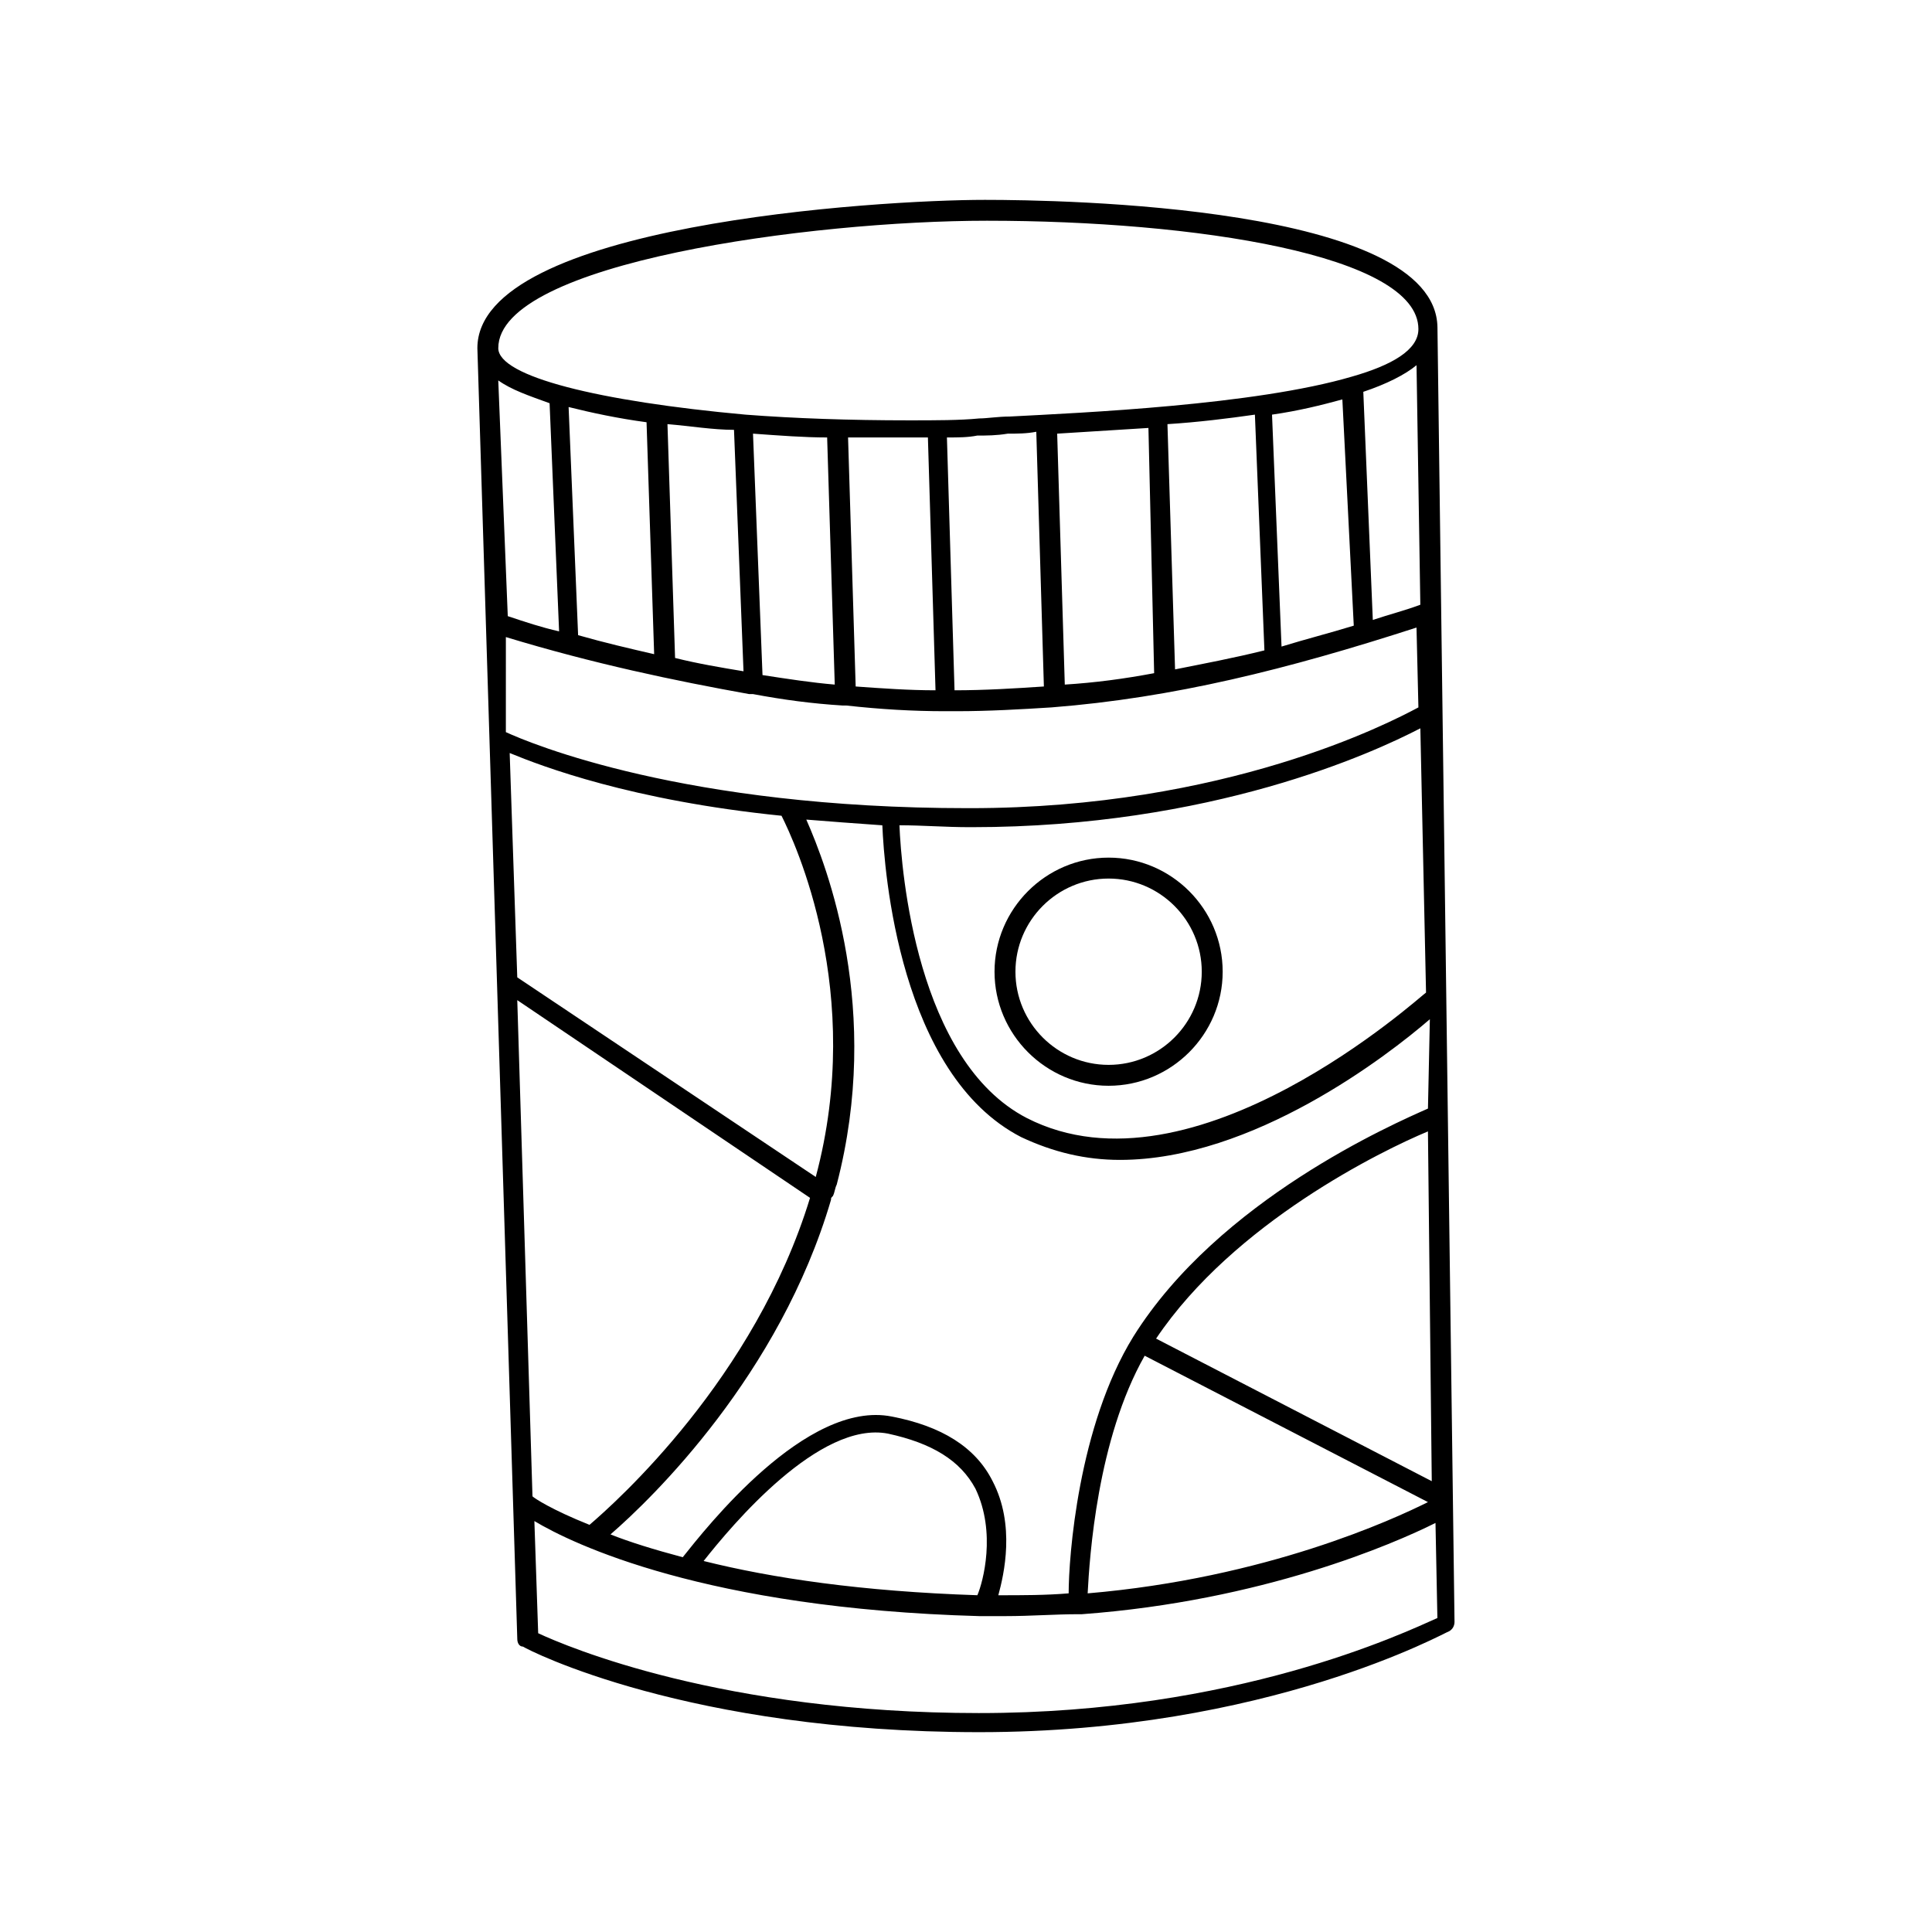
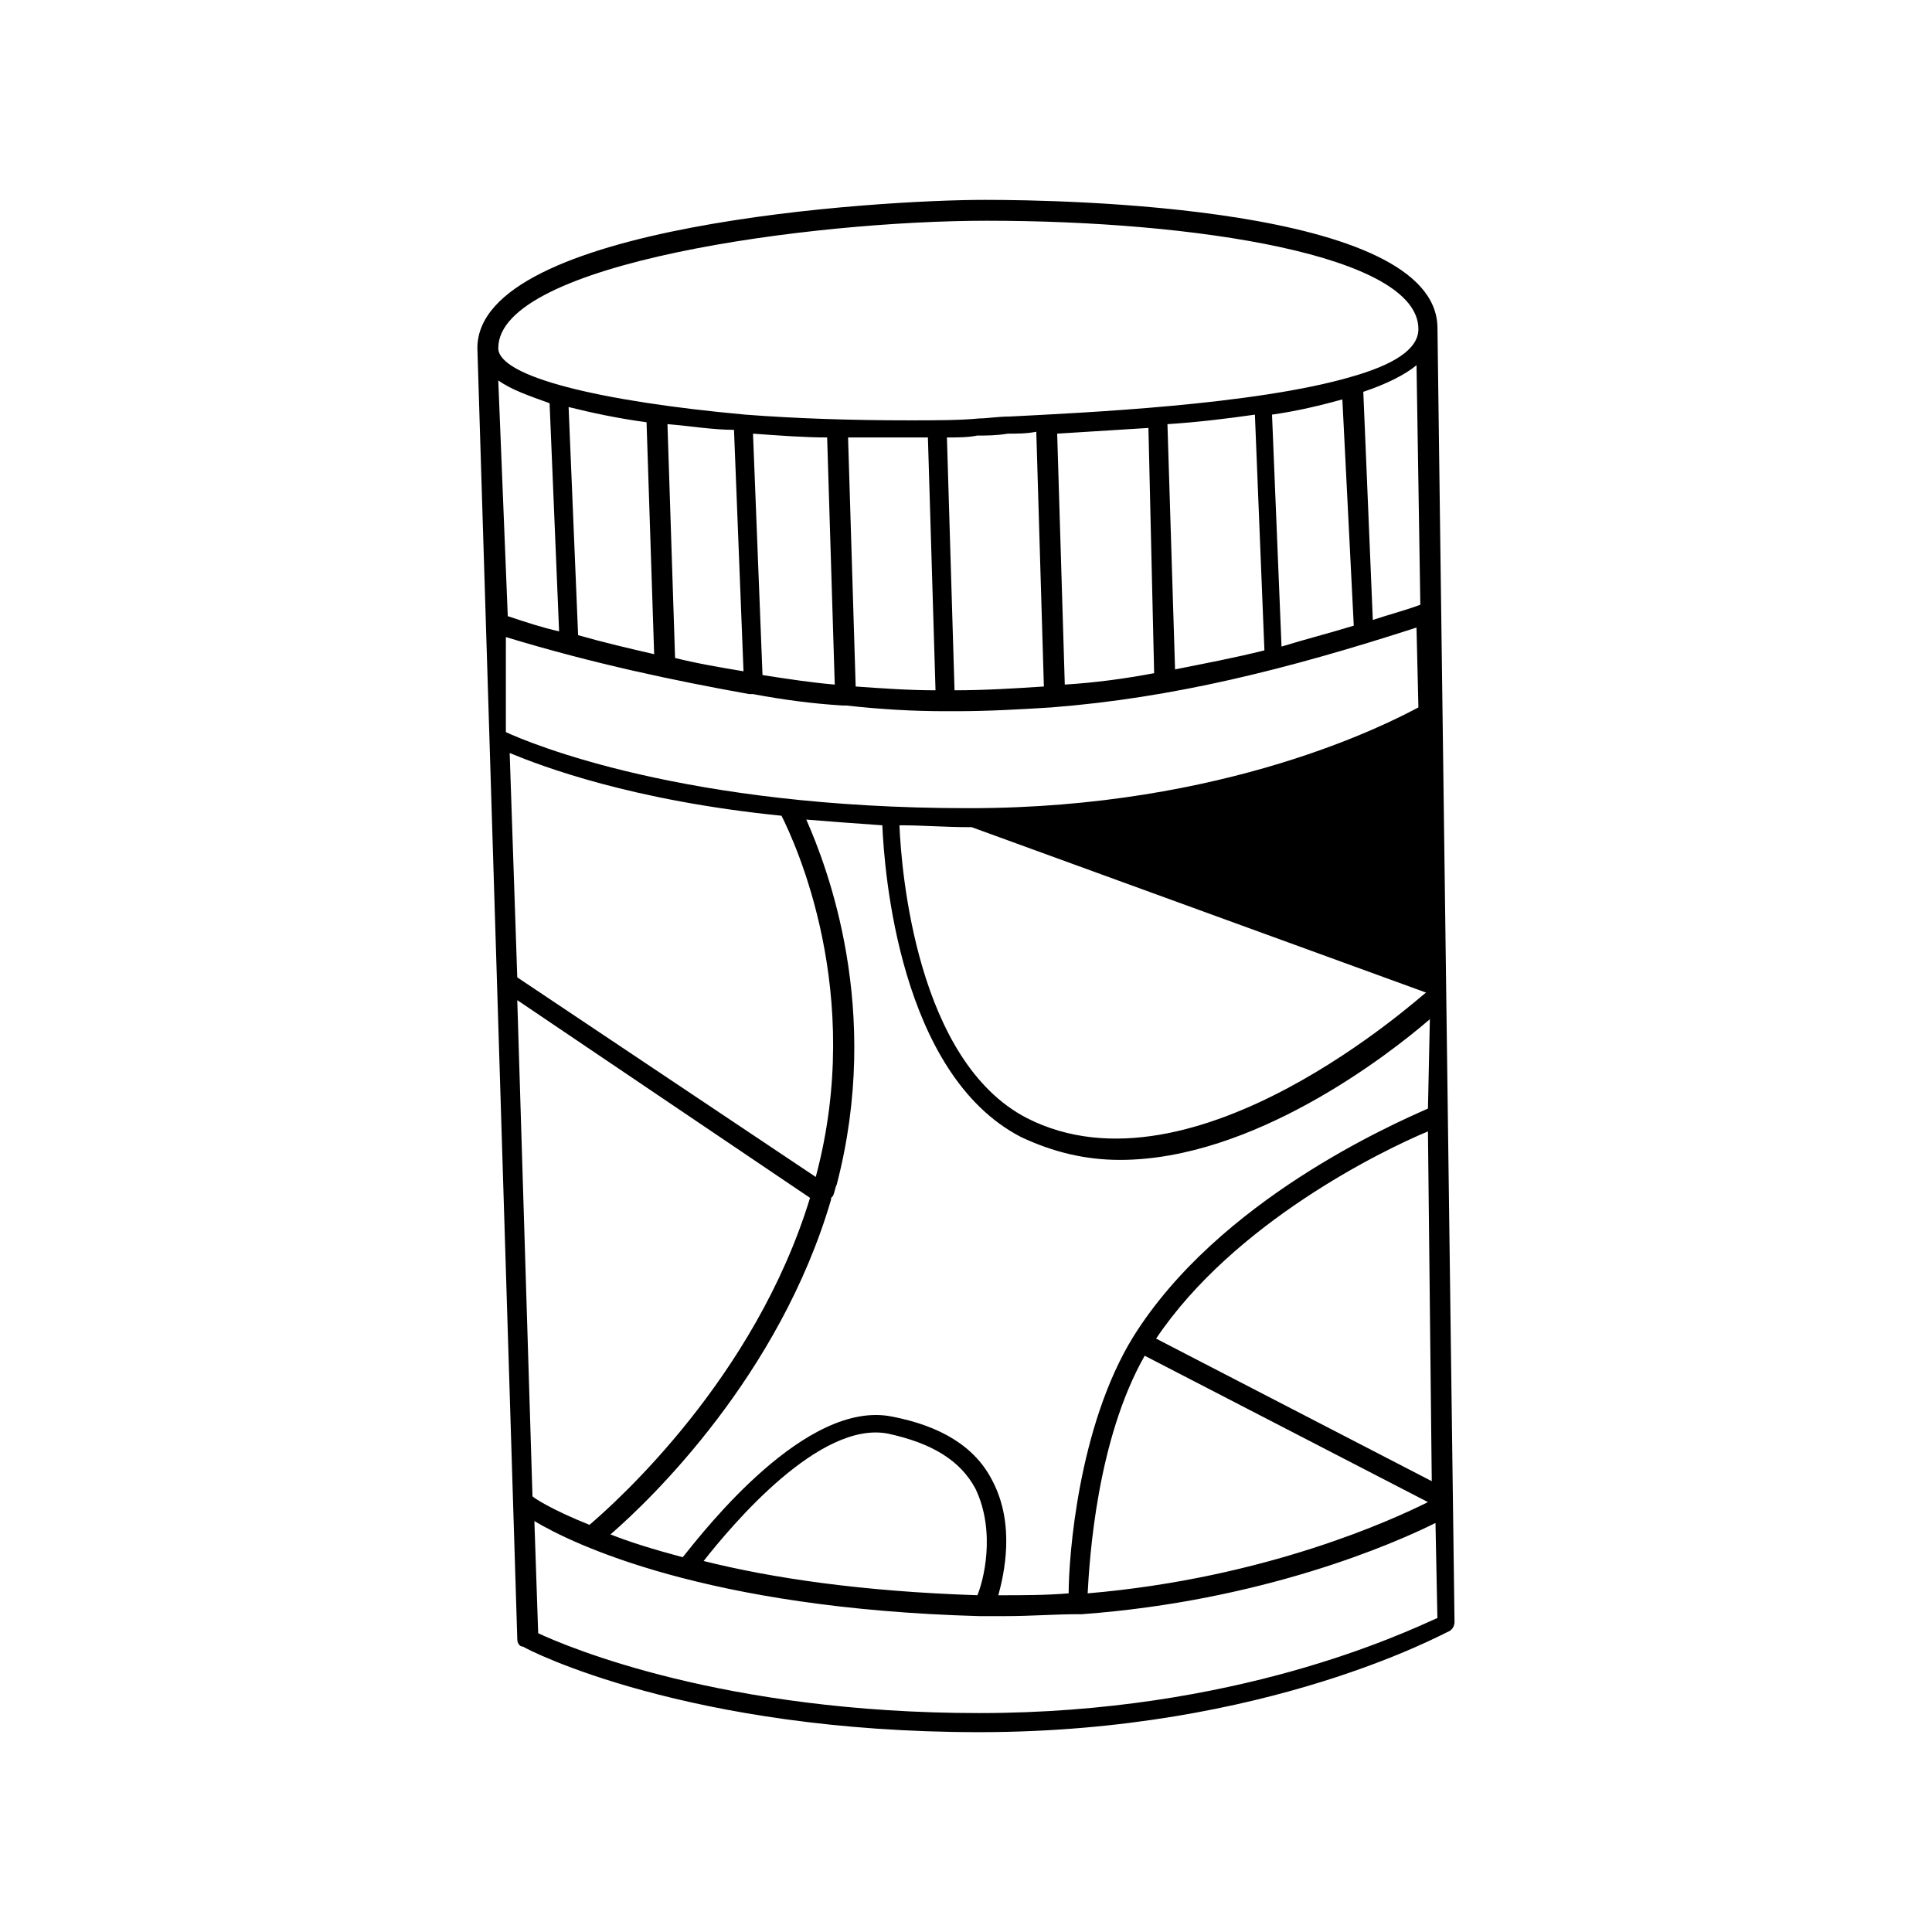
<svg xmlns="http://www.w3.org/2000/svg" fill="#000000" width="800px" height="800px" version="1.1" viewBox="144 144 512 512">
  <g>
-     <path d="m524.94 230.72c-0.5-32.242-99.754-33.754-119.91-33.754-28.215 0-134.52 6.551-134.52 39.297l10.578 342.09c0 1.008 0.504 2.016 1.512 2.016 1.512 1.008 43.832 22.672 120.91 22.672 76.578 0 123.94-26.703 124.44-26.703 1.008-0.504 1.512-1.512 1.512-2.519zm-1.508 305.81-73.055-37.785c20.656-30.73 59.953-49.879 72.043-54.914zm-1.008 5.543c-9.07 4.535-42.824 20.152-90.184 24.184 0.504-9.574 2.519-40.809 15.113-62.977zm0-104.29c-9.07 4.031-55.418 24.184-78.09 60.457-14.609 23.68-17.129 58.441-17.129 68.016-6.047 0.504-12.09 0.504-18.641 0.504 1.512-5.543 4.535-18.641-1.512-30.23-4.535-9.07-13.602-14.609-26.703-17.129-22.672-4.535-49.375 29.727-55.418 37.281-7.559-2.016-14.105-4.031-19.145-6.047 11.082-9.574 44.84-42.32 58.441-88.672 0-0.504 0-0.504 0.504-1.008 0.504-1.008 0.504-2.016 1.008-3.023 12.09-46.352-2.519-84.137-8.062-96.73 6.047 0.504 13.098 1.008 20.152 1.512 0.504 12.09 4.535 66 36.777 82.625 8.566 4.031 17.129 6.047 26.199 6.047 35.266 0 71.039-27.711 82.121-37.281zm-119.41 128.97c-30.73-1.008-54.41-4.535-72.547-9.07 7.559-9.574 30.73-37.281 48.871-33.754 11.586 2.519 19.145 7.055 23.176 14.609 5.539 11.59 2.012 24.691 0.5 28.215zm118.9-159.71c-1.008 0.504-61.465 55.922-105.8 33.25-29.223-15.113-33.25-65.496-33.754-77.586 6.047 0 12.09 0.504 18.641 0.504h0.504c63.48 0 106.3-19.648 118.9-26.199zm-1.512-102.78c-4.031 1.512-8.062 2.519-12.594 4.031l-2.519-60.457c6.047-2.016 11.082-4.535 14.105-7.055zm-244.35-68.012c0-22.672 83.129-33.754 129.48-33.754 54.914 0 114.36 9.07 114.36 28.719 0 5.543-7.055 9.574-17.633 12.594-25.695 7.559-71.539 9.574-90.688 10.578-3.023 0-6.047 0.504-8.062 0.504-5.039 0.504-11.586 0.504-18.641 0.504-15.617 0-30.23-0.504-43.328-1.512-38.793-3.527-65.492-10.078-65.492-17.633zm226.71 73.555c-6.551 2.016-12.594 3.527-19.145 5.543l-2.519-61.465c7.055-1.008 13.098-2.519 18.641-4.031zm-23.68 6.551c-8.062 2.016-16.121 3.527-23.68 5.039l-2.016-64.992c8.062-0.504 16.121-1.512 23.176-2.519zm-29.223 6.043c-8.062 1.512-15.617 2.519-23.68 3.023l-2.016-66.5c8.062-0.504 16.121-1.008 24.184-1.512zm-29.219 3.527c-7.559 0.504-15.617 1.008-23.68 1.008l-2.016-67.004c3.023 0 5.543 0 8.062-0.504 2.519 0 5.039 0 8.062-0.504 2.519 0 5.039 0 7.559-0.504zm-28.719 1.008c-7.055 0-14.105-0.504-21.16-1.008l-2.016-66h15.617 5.543zm-26.703-1.512c-6.047-0.504-12.594-1.512-19.145-2.519l-2.519-63.98c7.055 0.504 13.602 1.008 19.648 1.008zm-24.18-3.527c-6.047-1.008-12.09-2.016-18.137-3.527l-2.016-61.969c6.047 0.504 12.09 1.512 17.633 1.512zm-23.68-4.531c-6.551-1.512-13.098-3.023-20.152-5.039l-2.519-60.457c6.047 1.512 13.098 3.023 20.656 4.031zm-41.312-72.551c3.527 2.519 8.062 4.031 13.602 6.047l2.519 60.457c-4.535-1.008-9.07-2.519-13.602-4.031zm2.016 68.016c23.176 7.055 44.84 11.586 64.488 15.113h1.008c8.062 1.512 15.617 2.519 23.68 3.023h1.008c9.07 1.008 17.633 1.512 26.199 1.512h3.023c8.566 0 17.129-0.504 25.191-1.008 32.242-2.519 62.473-10.078 96.73-21.16l0.504 21.16c-7.559 4.031-50.883 26.703-118.9 26.703h-0.504c-75.066 0-115.88-17.129-122.43-20.152zm1.008 30.73c8.566 3.527 32.242 12.594 72.043 16.625 3.527 7.055 22.168 46.855 9.07 95.723l-79.102-52.898zm6.043 196.99-4.031-131.5 77.586 52.395c-14.609 47.863-51.387 80.609-58.441 86.656-10.074-4.027-14.609-7.051-15.113-7.555 0.504 0 0.504 0 0 0zm118.39 57.434c-68.016 0-109.33-17.633-116.88-21.16l-1.008-29.727c10.078 6.047 45.344 23.176 117.89 25.191h7.055c6.551 0 13.098-0.504 19.145-0.504h0.504 0.504c47.863-3.527 82.625-18.641 93.707-24.184l0.504 25.191c-9.066 4.031-53.402 25.191-121.42 25.191z" />
-     <path d="m437.79 431.74c16.625 0 30.23-13.602 30.23-30.23 0-16.625-13.602-30.23-30.23-30.23-16.625 0-30.23 13.602-30.23 30.23 0 16.629 13.605 30.23 30.23 30.23zm0-54.914c13.602 0 24.688 11.082 24.688 24.688 0 13.602-11.082 24.688-24.688 24.688-13.602 0-24.688-11.082-24.688-24.688s11.082-24.688 24.688-24.688z" />
+     <path d="m524.94 230.72c-0.5-32.242-99.754-33.754-119.91-33.754-28.215 0-134.52 6.551-134.52 39.297l10.578 342.09c0 1.008 0.504 2.016 1.512 2.016 1.512 1.008 43.832 22.672 120.91 22.672 76.578 0 123.94-26.703 124.44-26.703 1.008-0.504 1.512-1.512 1.512-2.519zm-1.508 305.81-73.055-37.785c20.656-30.73 59.953-49.879 72.043-54.914zm-1.008 5.543c-9.07 4.535-42.824 20.152-90.184 24.184 0.504-9.574 2.519-40.809 15.113-62.977zm0-104.29c-9.07 4.031-55.418 24.184-78.09 60.457-14.609 23.68-17.129 58.441-17.129 68.016-6.047 0.504-12.09 0.504-18.641 0.504 1.512-5.543 4.535-18.641-1.512-30.23-4.535-9.07-13.602-14.609-26.703-17.129-22.672-4.535-49.375 29.727-55.418 37.281-7.559-2.016-14.105-4.031-19.145-6.047 11.082-9.574 44.84-42.32 58.441-88.672 0-0.504 0-0.504 0.504-1.008 0.504-1.008 0.504-2.016 1.008-3.023 12.09-46.352-2.519-84.137-8.062-96.73 6.047 0.504 13.098 1.008 20.152 1.512 0.504 12.09 4.535 66 36.777 82.625 8.566 4.031 17.129 6.047 26.199 6.047 35.266 0 71.039-27.711 82.121-37.281zm-119.41 128.97c-30.73-1.008-54.41-4.535-72.547-9.07 7.559-9.574 30.73-37.281 48.871-33.754 11.586 2.519 19.145 7.055 23.176 14.609 5.539 11.59 2.012 24.691 0.5 28.215zm118.9-159.71c-1.008 0.504-61.465 55.922-105.8 33.25-29.223-15.113-33.25-65.496-33.754-77.586 6.047 0 12.09 0.504 18.641 0.504h0.504zm-1.512-102.78c-4.031 1.512-8.062 2.519-12.594 4.031l-2.519-60.457c6.047-2.016 11.082-4.535 14.105-7.055zm-244.35-68.012c0-22.672 83.129-33.754 129.48-33.754 54.914 0 114.36 9.07 114.36 28.719 0 5.543-7.055 9.574-17.633 12.594-25.695 7.559-71.539 9.574-90.688 10.578-3.023 0-6.047 0.504-8.062 0.504-5.039 0.504-11.586 0.504-18.641 0.504-15.617 0-30.23-0.504-43.328-1.512-38.793-3.527-65.492-10.078-65.492-17.633zm226.71 73.555c-6.551 2.016-12.594 3.527-19.145 5.543l-2.519-61.465c7.055-1.008 13.098-2.519 18.641-4.031zm-23.68 6.551c-8.062 2.016-16.121 3.527-23.68 5.039l-2.016-64.992c8.062-0.504 16.121-1.512 23.176-2.519zm-29.223 6.043c-8.062 1.512-15.617 2.519-23.68 3.023l-2.016-66.5c8.062-0.504 16.121-1.008 24.184-1.512zm-29.219 3.527c-7.559 0.504-15.617 1.008-23.68 1.008l-2.016-67.004c3.023 0 5.543 0 8.062-0.504 2.519 0 5.039 0 8.062-0.504 2.519 0 5.039 0 7.559-0.504zm-28.719 1.008c-7.055 0-14.105-0.504-21.16-1.008l-2.016-66h15.617 5.543zm-26.703-1.512c-6.047-0.504-12.594-1.512-19.145-2.519l-2.519-63.98c7.055 0.504 13.602 1.008 19.648 1.008zm-24.18-3.527c-6.047-1.008-12.09-2.016-18.137-3.527l-2.016-61.969c6.047 0.504 12.09 1.512 17.633 1.512zm-23.68-4.531c-6.551-1.512-13.098-3.023-20.152-5.039l-2.519-60.457c6.047 1.512 13.098 3.023 20.656 4.031zm-41.312-72.551c3.527 2.519 8.062 4.031 13.602 6.047l2.519 60.457c-4.535-1.008-9.07-2.519-13.602-4.031zm2.016 68.016c23.176 7.055 44.84 11.586 64.488 15.113h1.008c8.062 1.512 15.617 2.519 23.68 3.023h1.008c9.07 1.008 17.633 1.512 26.199 1.512h3.023c8.566 0 17.129-0.504 25.191-1.008 32.242-2.519 62.473-10.078 96.73-21.16l0.504 21.16c-7.559 4.031-50.883 26.703-118.9 26.703h-0.504c-75.066 0-115.88-17.129-122.43-20.152zm1.008 30.73c8.566 3.527 32.242 12.594 72.043 16.625 3.527 7.055 22.168 46.855 9.07 95.723l-79.102-52.898zm6.043 196.99-4.031-131.5 77.586 52.395c-14.609 47.863-51.387 80.609-58.441 86.656-10.074-4.027-14.609-7.051-15.113-7.555 0.504 0 0.504 0 0 0zm118.39 57.434c-68.016 0-109.33-17.633-116.88-21.16l-1.008-29.727c10.078 6.047 45.344 23.176 117.89 25.191h7.055c6.551 0 13.098-0.504 19.145-0.504h0.504 0.504c47.863-3.527 82.625-18.641 93.707-24.184l0.504 25.191c-9.066 4.031-53.402 25.191-121.42 25.191z" />
  </g>
</svg>